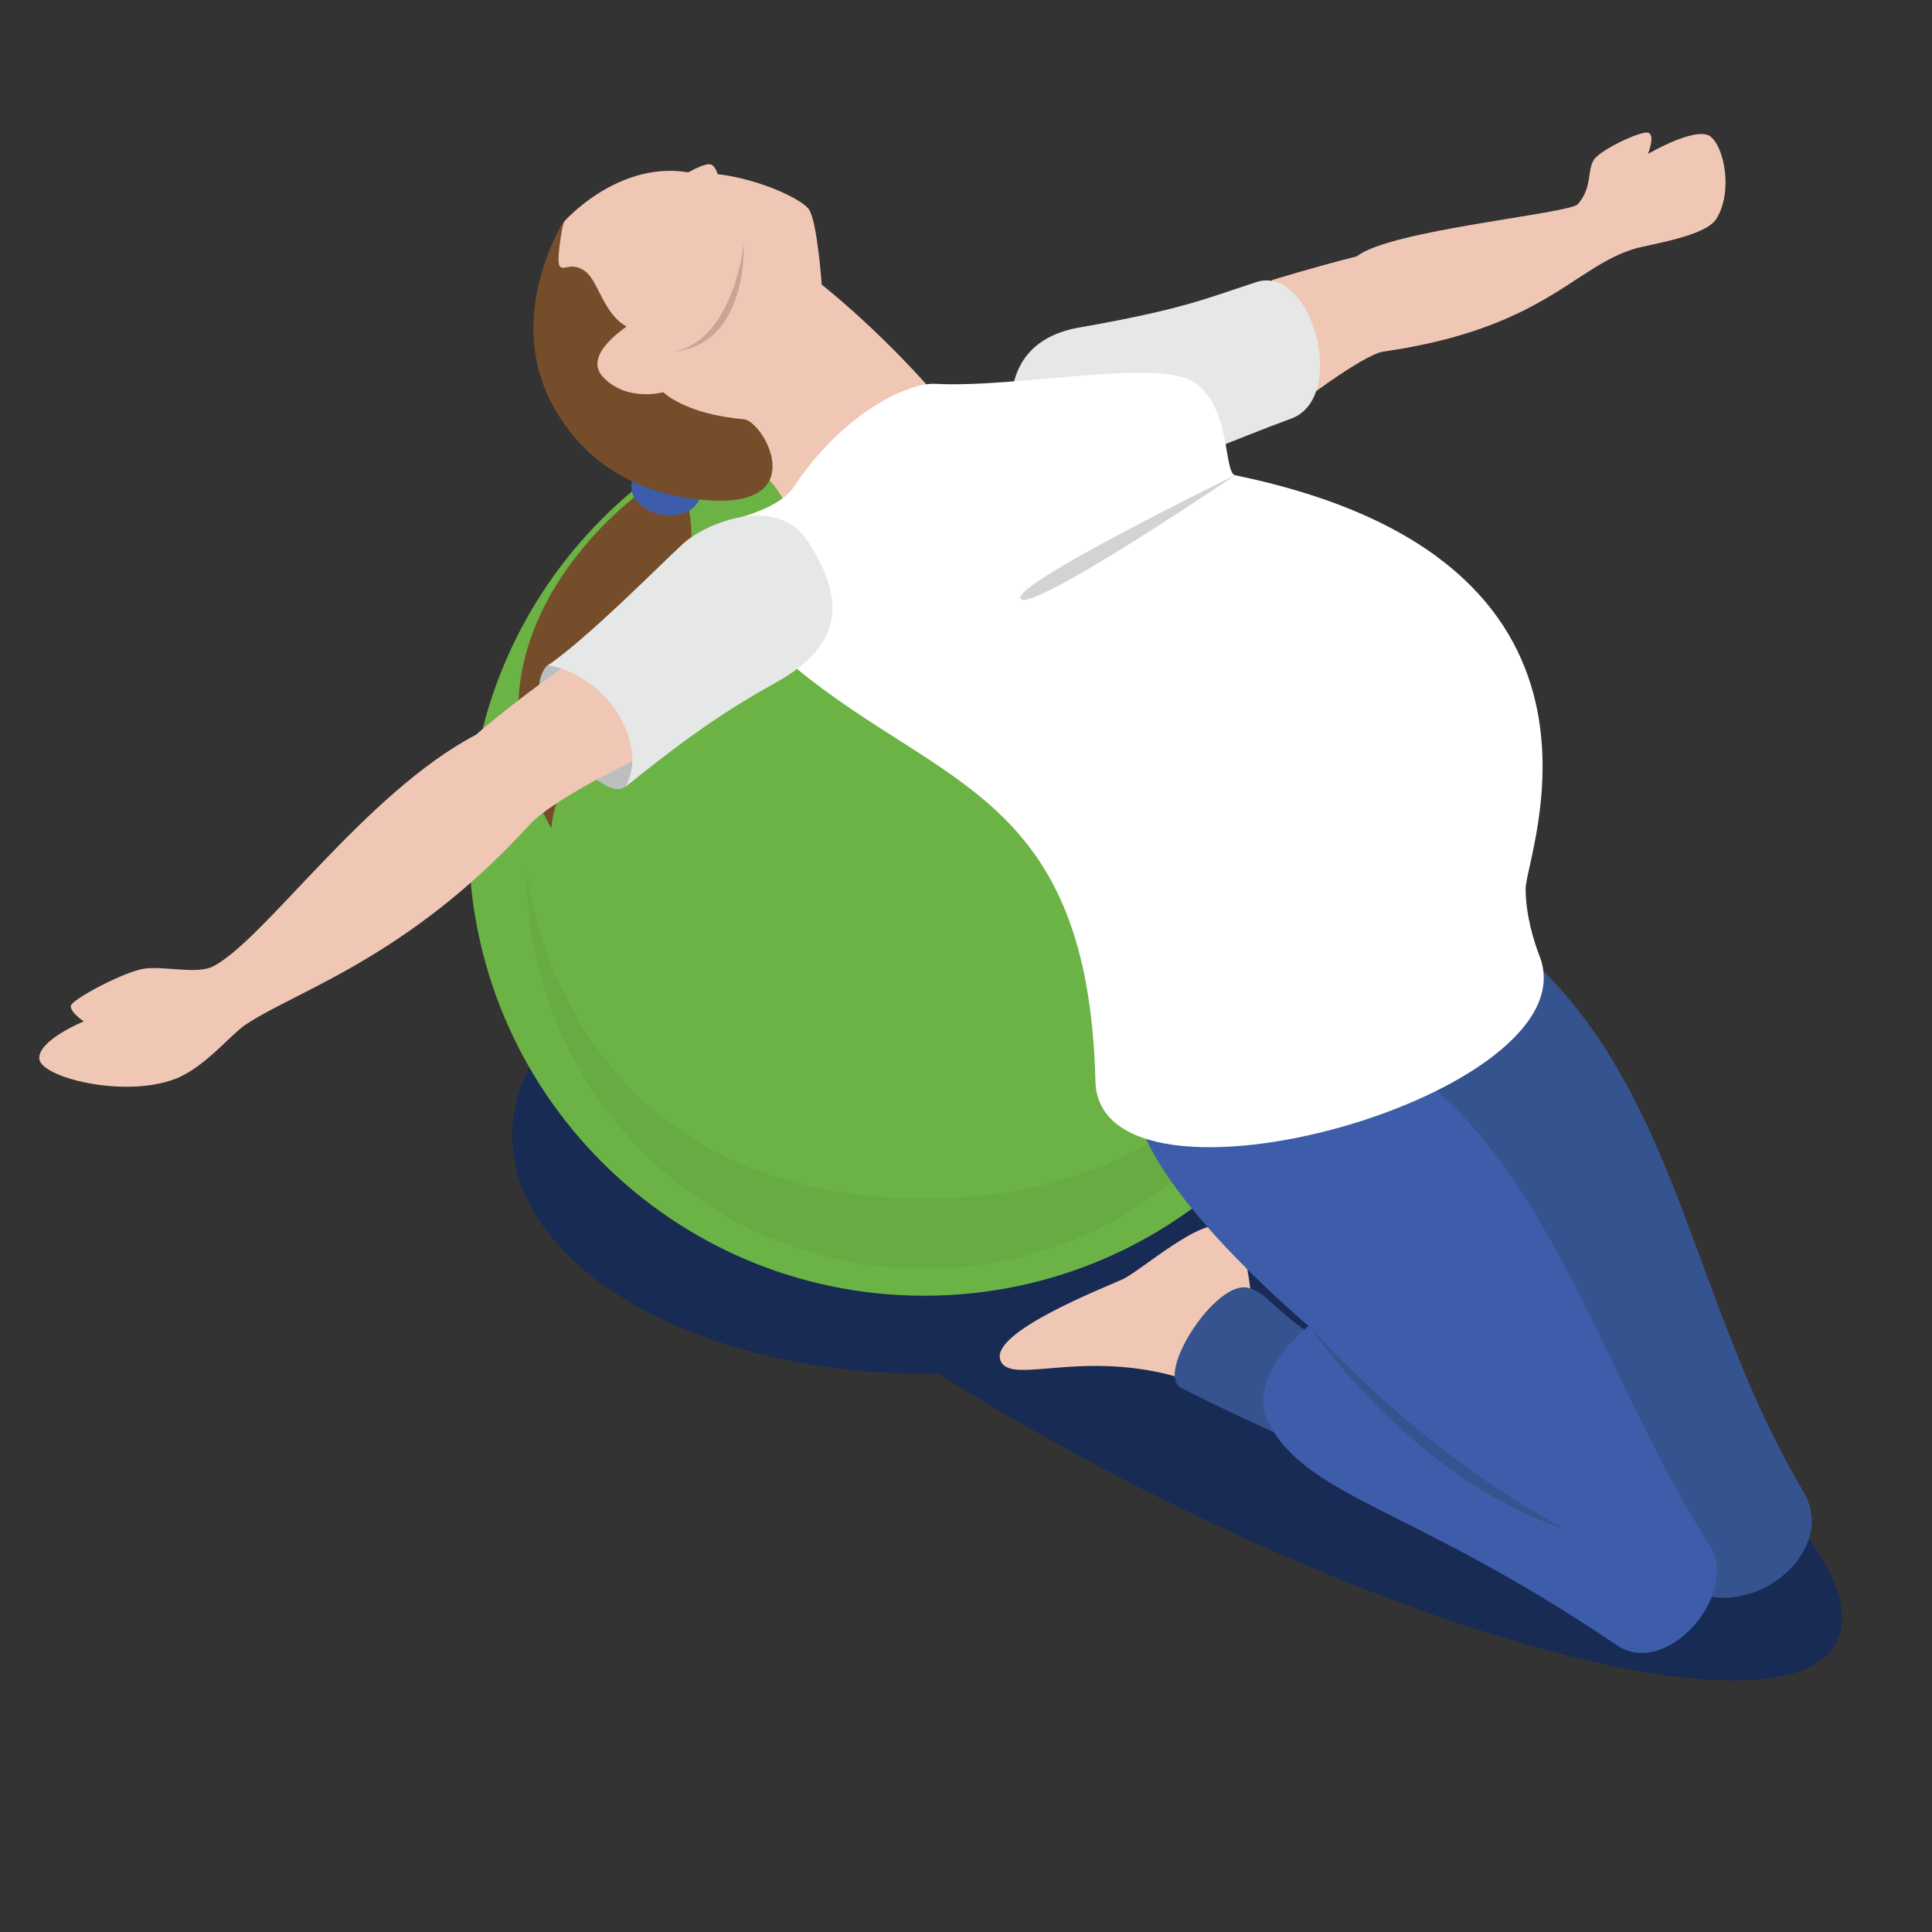
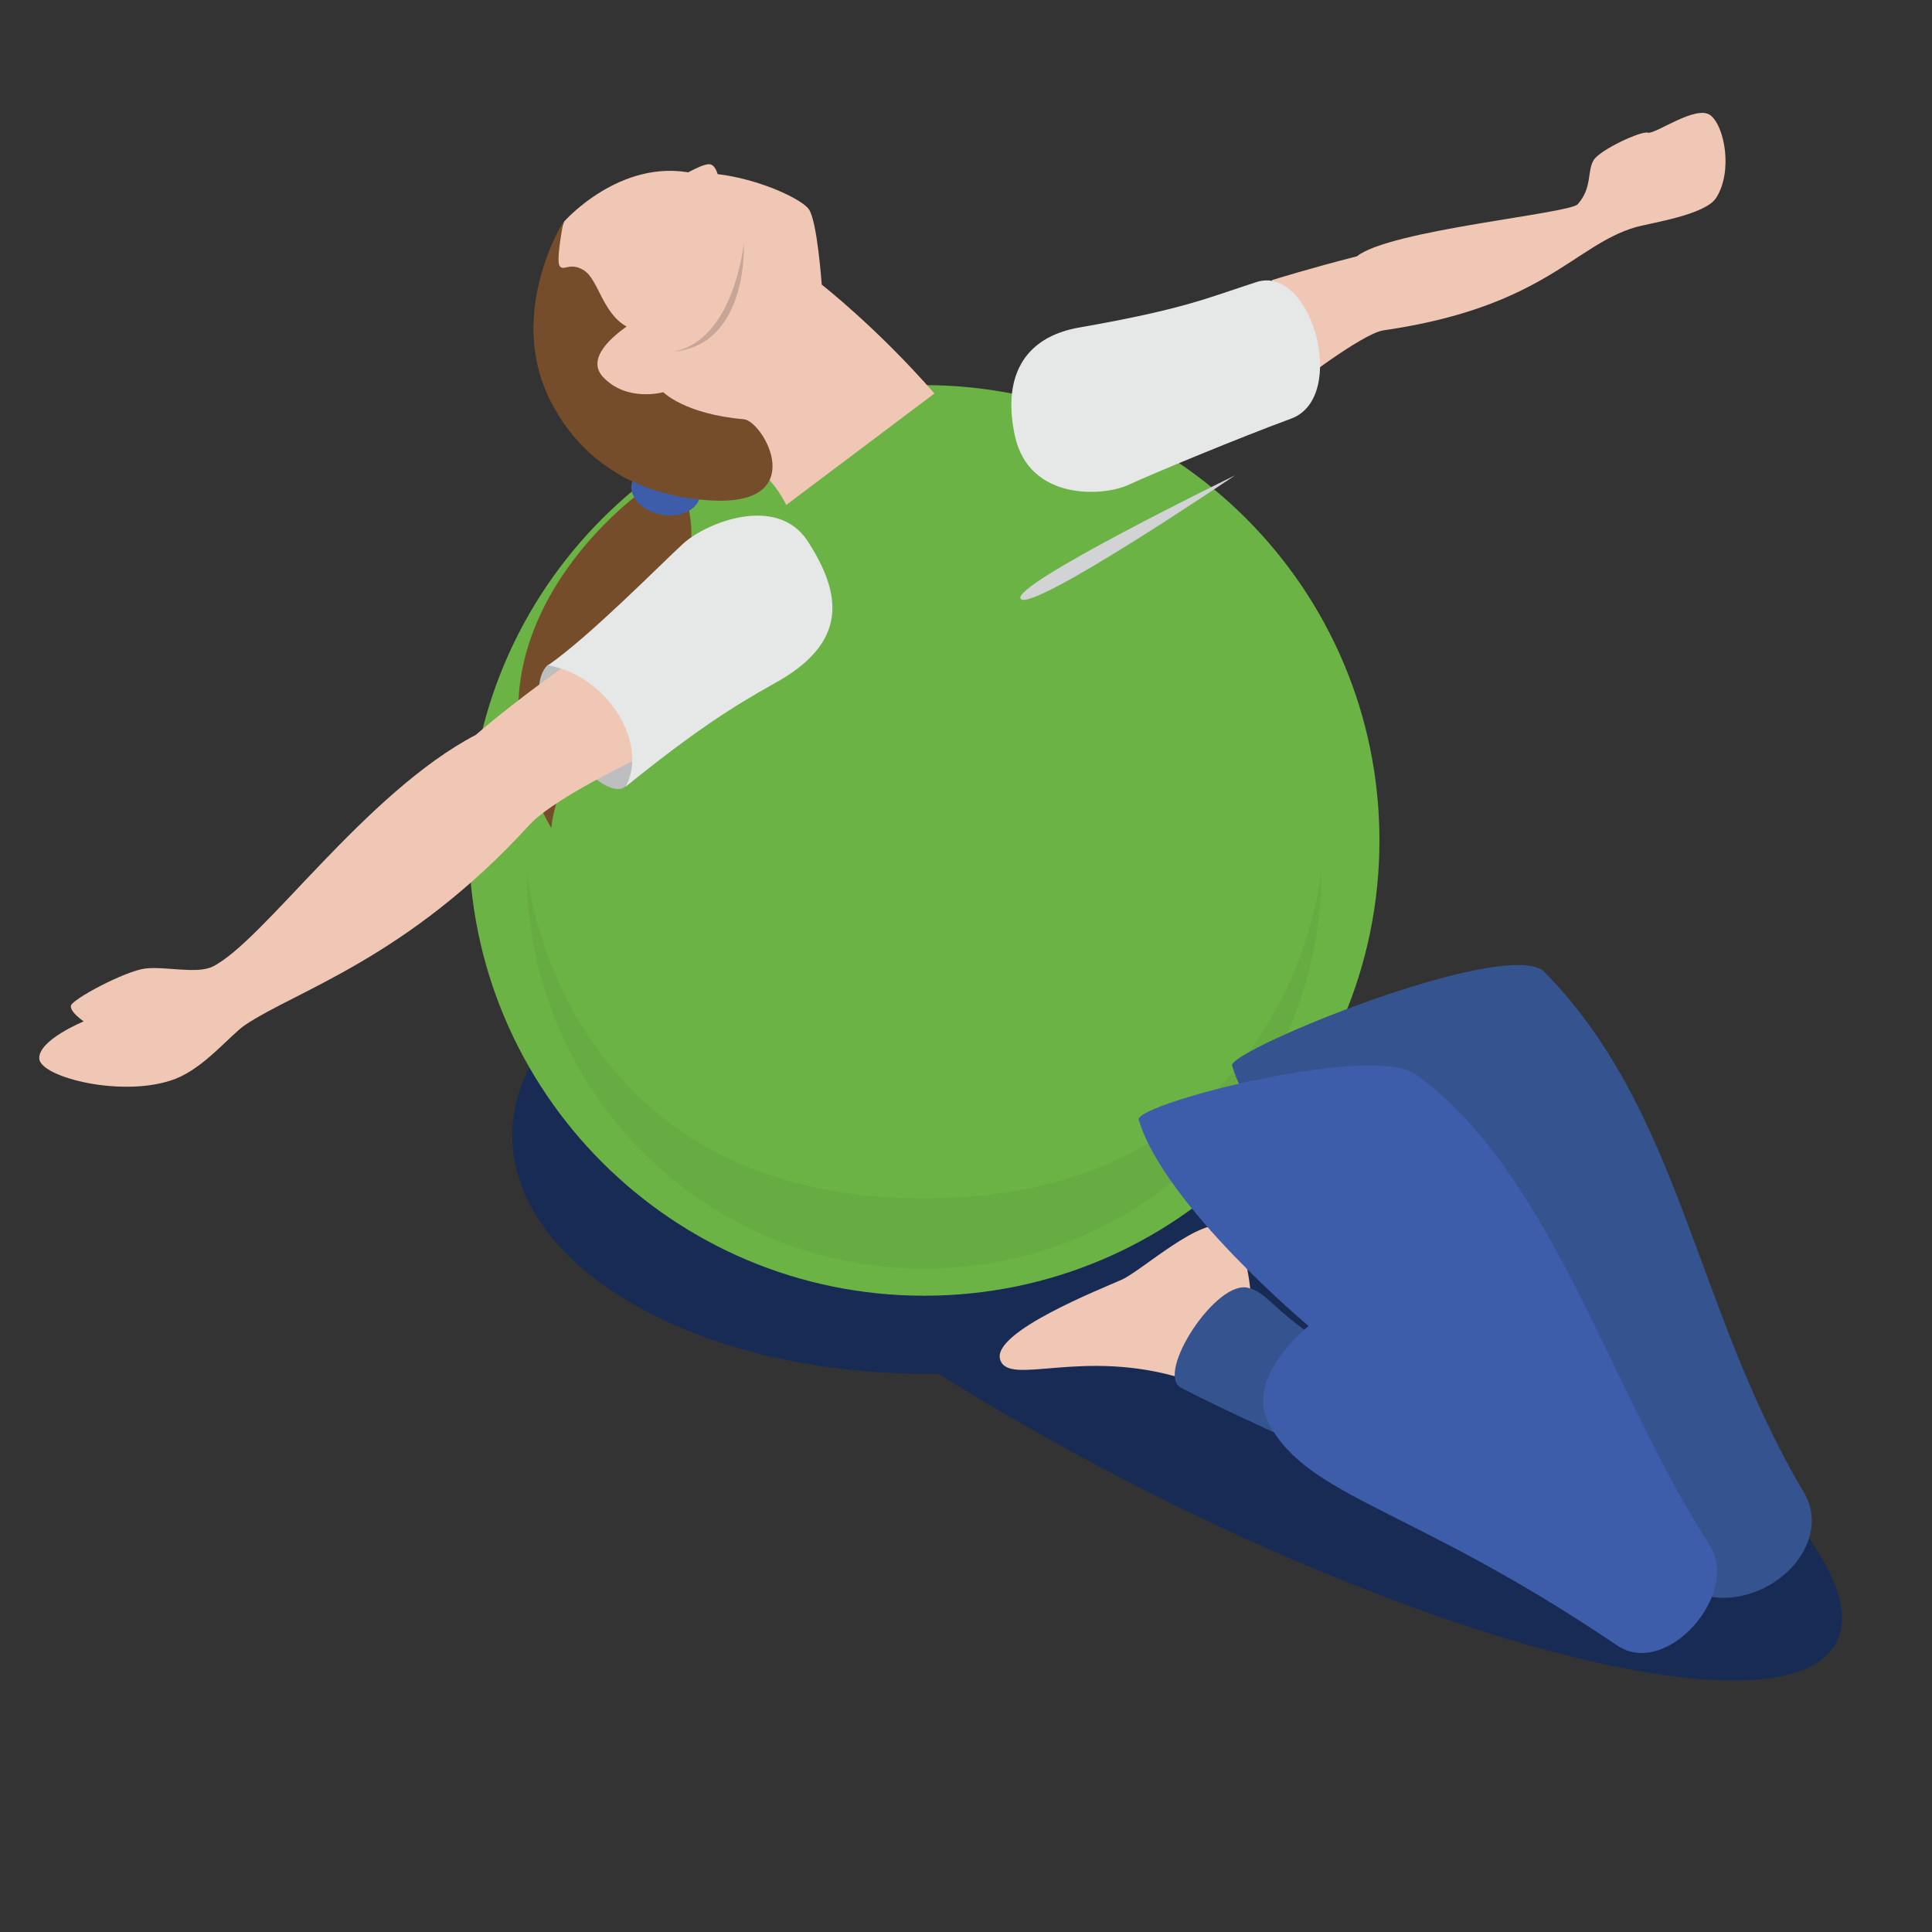
<svg xmlns="http://www.w3.org/2000/svg" version="1.1" id="Layer_1" x="0px" y="0px" viewBox="0 0 300 300" style="enable-background:new 0 0 300 300;" xml:space="preserve">
  <rect x="0" y="0" width="300" height="300" fill="#333333" stroke="none" />
  <style type="text/css">
	.st0{fill:#172B54;}
	.st1{fill:#6BB345;}
	.st2{opacity:0.2;fill:#588E3F;}
	.st3{opacity:0.3;fill:#6BB345;}
	.st4{fill:#F0C7B5;}
	.st5{fill:#E6E7E7;}
	.st6{fill:#35538E;}
	.st7{fill:#C8A597;}
	.st8{fill:#3D5DAA;}
	.st9{fill:#FFFFFF;}
	.st10{fill:#764D2A;}
	.st11{fill:#BDBEC0;}
	.st12{fill:#D2D3D4;}
</style>
  <g>
    <path class="st0" d="M219.4,190.2c-4.3-2.5-8.6-4.9-12.9-7.1c3.7-11.6-2.2-24-17.7-32.9c-25-14.4-65.5-14.4-90.5,0   c-25,14.4-25,37.8,0,52.3c13,7.5,30.3,11.1,47.4,10.8c4,2.5,8.1,5,12.5,7.5c50.9,29.4,106,46.4,122.9,38   C297.9,250.3,270.3,219.6,219.4,190.2z" />
    <g>
      <path class="st1" d="M214.2,130.5c0,39-31.6,70.7-70.7,70.7c-39,0-70.7-31.6-70.7-70.7c0-39,31.7-70.7,70.7-70.7    C182.6,59.8,214.2,91.5,214.2,130.5z" />
      <path class="st2" d="M205.2,135.3c0,34.1-27.6,61.7-61.7,61.7c-34.1,0-61.7-27.6-61.7-61.7c0,0,4.6,50.8,61.7,50.8    C200.6,186.1,205.2,135.3,205.2,135.3z" />
      <path class="st3" d="M112.8,99.8c-3,5.2-8.9,7.4-12.9,5c-4.1-2.4-5-8.6-1.9-13.8c3-5.2,8.8-7.4,12.9-5    C115,88.5,115.8,94.6,112.8,99.8z" />
    </g>
    <g>
-       <path class="st4" d="M197.5,43.5c0,0,6.1-1.9,13.2-3.7c5.1-4.1,33-6.6,34.3-8.1c2.3-2.6,1.4-5.2,2.5-6.9c1.1-1.6,7.3-4.5,8.4-4.2    c1.2,0.3,0,3.3,0,3.3s7.5-4.4,9.7-2.7c2.2,1.7,3.5,8.7,0.9,12.8c-1.7,2.7-10.2,3.9-12.6,4.6c-9.5,2.8-14.2,12.4-39.1,16    c-3.3,0.5-14,8.8-14,8.8L197.5,43.5z" />
+       <path class="st4" d="M197.5,43.5c0,0,6.1-1.9,13.2-3.7c5.1-4.1,33-6.6,34.3-8.1c2.3-2.6,1.4-5.2,2.5-6.9c1.1-1.6,7.3-4.5,8.4-4.2    s7.5-4.4,9.7-2.7c2.2,1.7,3.5,8.7,0.9,12.8c-1.7,2.7-10.2,3.9-12.6,4.6c-9.5,2.8-14.2,12.4-39.1,16    c-3.3,0.5-14,8.8-14,8.8L197.5,43.5z" />
      <path class="st5" d="M157.6,67.7c2.2,10.1,13.7,9.4,17.6,7.6c3.9-1.8,17.4-7.4,25.3-10.3c8.9-3.3,3.2-24-5.4-21.2    c-7.7,2.5-11.3,4.2-27.2,7C158.5,52.3,155.7,59.1,157.6,67.7z" />
      <path class="st4" d="M183.8,214.1c-15.8-4.9-27.2,1.3-28.5-3c-1.3-4.3,15.8-11,18.9-12.4c3.1-1.4,12.5-10,16.1-8.2    c3.6,1.8,4,11.6,4,11.6S187.7,211.5,183.8,214.1z" />
      <path class="st6" d="M197.8,222.4c0,0-7.8-3.5-14.4-6.9c-4.1-2.1,5.5-17,10.5-15.5c2.9,0.8,3.1,2.7,10.6,7.9    C207.2,209.6,197.8,222.4,197.8,222.4z" />
      <path class="st4" d="M87.6,34.4c0,0,8.7-9.9,20-7.5c7.5-0.4,16.7,3.7,18,5.6c1.3,1.8,2,11.7,2,11.7s8.6,6.7,17.5,16.9l-23,17.3    c-1.7-3.3-3.4-4.6-3.4-4.6L94.1,67L85,48.2l0.6-8.1L87.6,34.4z" />
      <path class="st7" d="M115.5,37.8c0,0,0.8,15.7-10.9,16.8C114,52.8,115.5,37.8,115.5,37.8z" />
      <path class="st6" d="M191.3,165.4c3.9,13.3,26.4,32.1,26.4,32.1s-10,7.9-6.2,15.1c6.2,11.7,46.2,35.1,55.5,35.5    c9.3,0.4,17.8-9.1,12.9-16.7c-16.9-28.7-18.9-59.1-40.3-80.7C232.9,145.9,191.5,162.8,191.3,165.4z" />
      <path class="st8" d="M176.8,173.8c3.9,13.3,26.4,32.1,26.4,32.1s-10,7.9-6.2,15.1c6.2,11.7,22.2,12.9,54.1,34.5    c7.7,5.2,19.3-8.1,14.3-15.7c-15.3-23.6-24.4-57.7-45.6-73C213.1,162,177,171.2,176.8,173.8z" />
-       <path class="st9" d="M114,80.6c0,0,7-1.6,9.2-4.9c8.1-12.2,18.3-16.3,22-16.1c13,0.7,35.3-4.2,40.6,0c5.4,4.2,4.2,13.8,6,14.2    c64.1,13.2,45.1,58.8,45.1,64.2c0,4.1,1.3,8.2,2.1,10.3c8.9,21.7-68.3,43.1-68.9,19.6c-1.1-44.5-23.9-45.6-46.3-64    C113.8,95.7,114,80.6,114,80.6z" />
      <path class="st10" d="M99.3,76.6c0,0-30.7,22-13.7,52c1.6-16.3,26.1-30.4,21.1-50.8C105.9,74.4,99.3,76.6,99.3,76.6z" />
      <path class="st8" d="M108.7,77.1c-0.4,2.1-3.2,3.4-6.1,2.8c-2.9-0.6-5-2.8-4.5-4.9c0.4-2.1,3.2-3.4,6.1-2.8    C107.1,72.8,109.1,75,108.7,77.1z" />
      <path class="st10" d="M97.3,50.7c-3.7-2-4.4-7.3-6.6-8.7c-2.2-1.4-3.2,0.2-3.8-0.7c-0.6-0.9,0.6-6.9,0.6-6.9s-9,14.2-2,27.9    c7,13.7,20.2,15.1,24.7,15.4c15.8,1,8.4-12.3,5.3-12.6c-9.2-0.8-12.5-4.2-12.5-4.2s-5.7,1.6-9.4-2.4C90.9,55.5,95.5,52,97.3,50.7z    " />
      <path class="st11" d="M85,103.3c0,0-4.2,3.7,2.6,12.5c7,8.9,9.4,6.4,9.4,6.4l7.1-8.7l-11.5-13.1L85,103.3z" />
      <path class="st4" d="M89.7,102c0,0-9,6.2-15.8,12.1c-17.2,9-33,32.1-40.9,36c-2.5,1.2-7.4-0.1-10.5,0.3    c-3.1,0.4-11.4,4.8-11.5,5.8c-0.1,1,2,2.4,2,2.4s-7.1,2.9-6.9,5.8c0.2,2.9,13.2,6.2,21.2,3.1c4.5-1.8,8.4-6.7,10.7-8.3    c8-5.4,25.3-10.4,44.2-31.1c4.3-4.7,20.2-11.9,20.2-11.9l-3.5-12.8L89.7,102z" />
      <path class="st5" d="M125.4,84c-4.8-7.3-15.8-2.8-19.3,0.4c-3.5,3.2-14.5,14.4-21,18.9c9.5,1.7,15.7,12.5,12,18.9    c10.5-8.5,16.4-12.3,23-16C131.9,99.8,130.7,92.2,125.4,84z" />
      <path class="st12" d="M158.5,93c1.8,2.1,33.3-19.2,33.3-19.2S156.7,90.9,158.5,93z" />
-       <path class="st6" d="M203.3,205.9c0,0,16,23.8,39.8,31.6C219.6,224.9,203.3,205.9,203.3,205.9z" />
      <path class="st4" d="M105.1,27.8c0,0,3.6-2.3,5-2.3c1.5,0,1.7,3.6,1.7,3.6L105.1,27.8z" />
    </g>
  </g>
</svg>